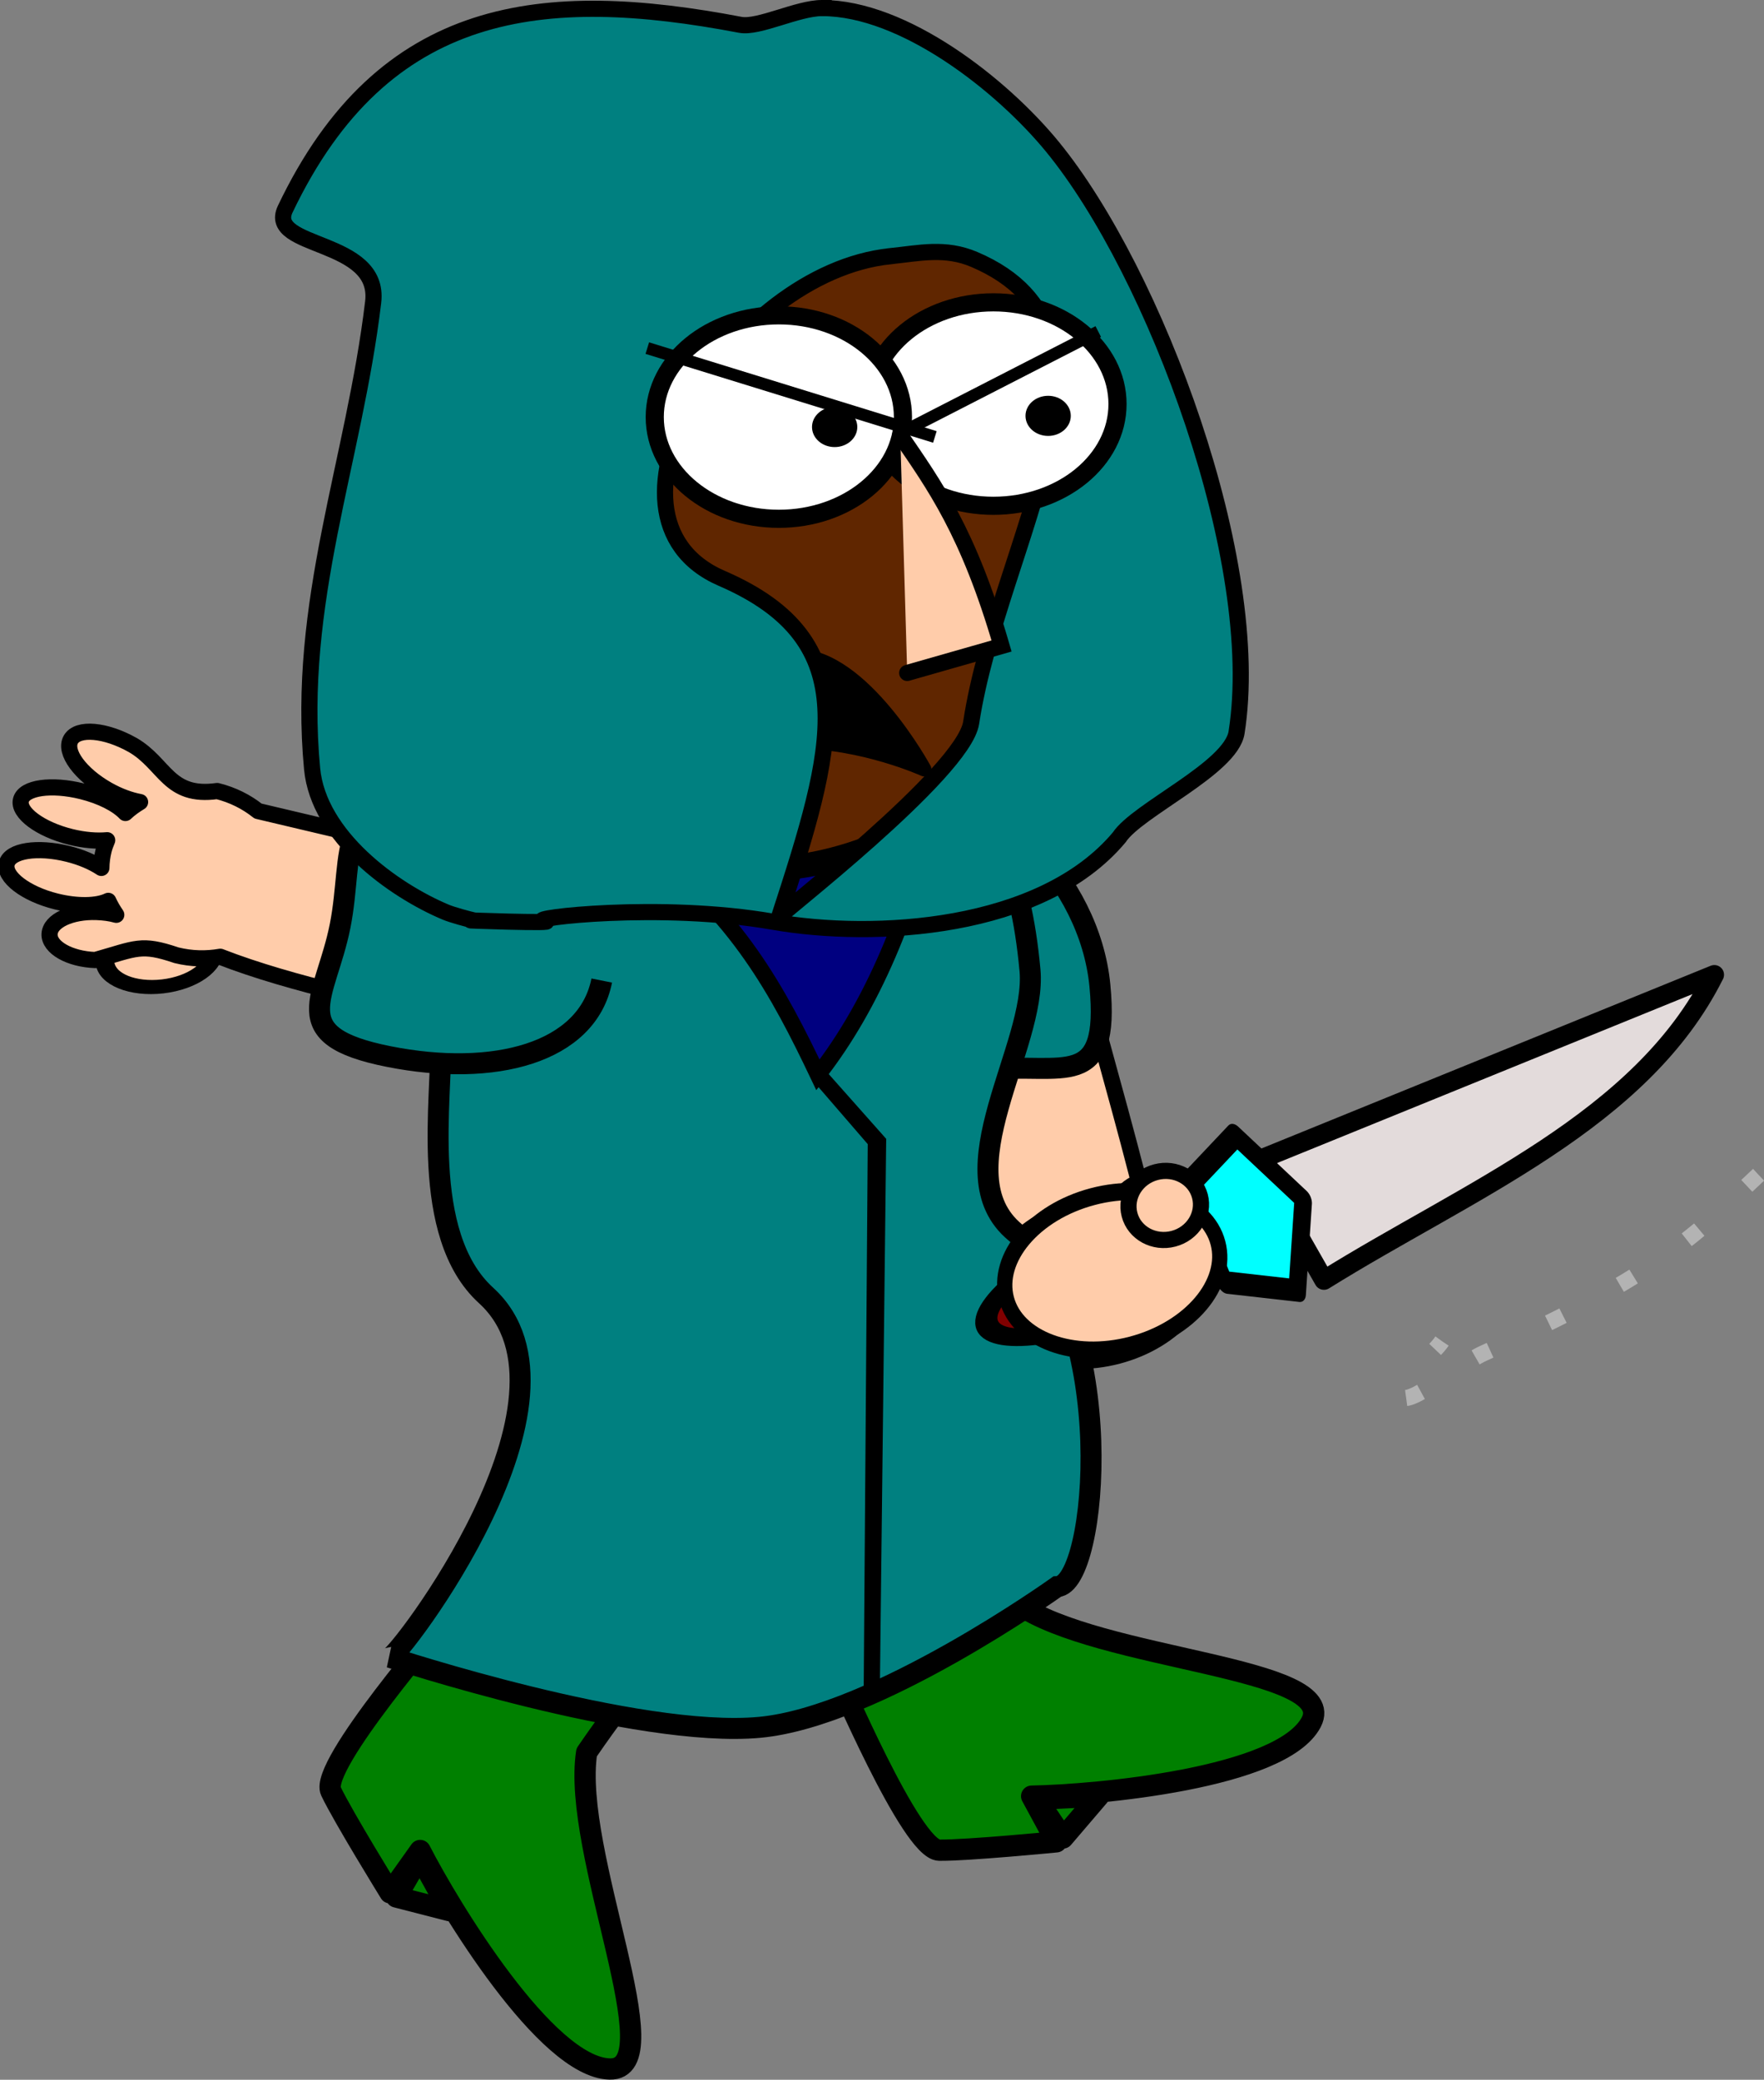
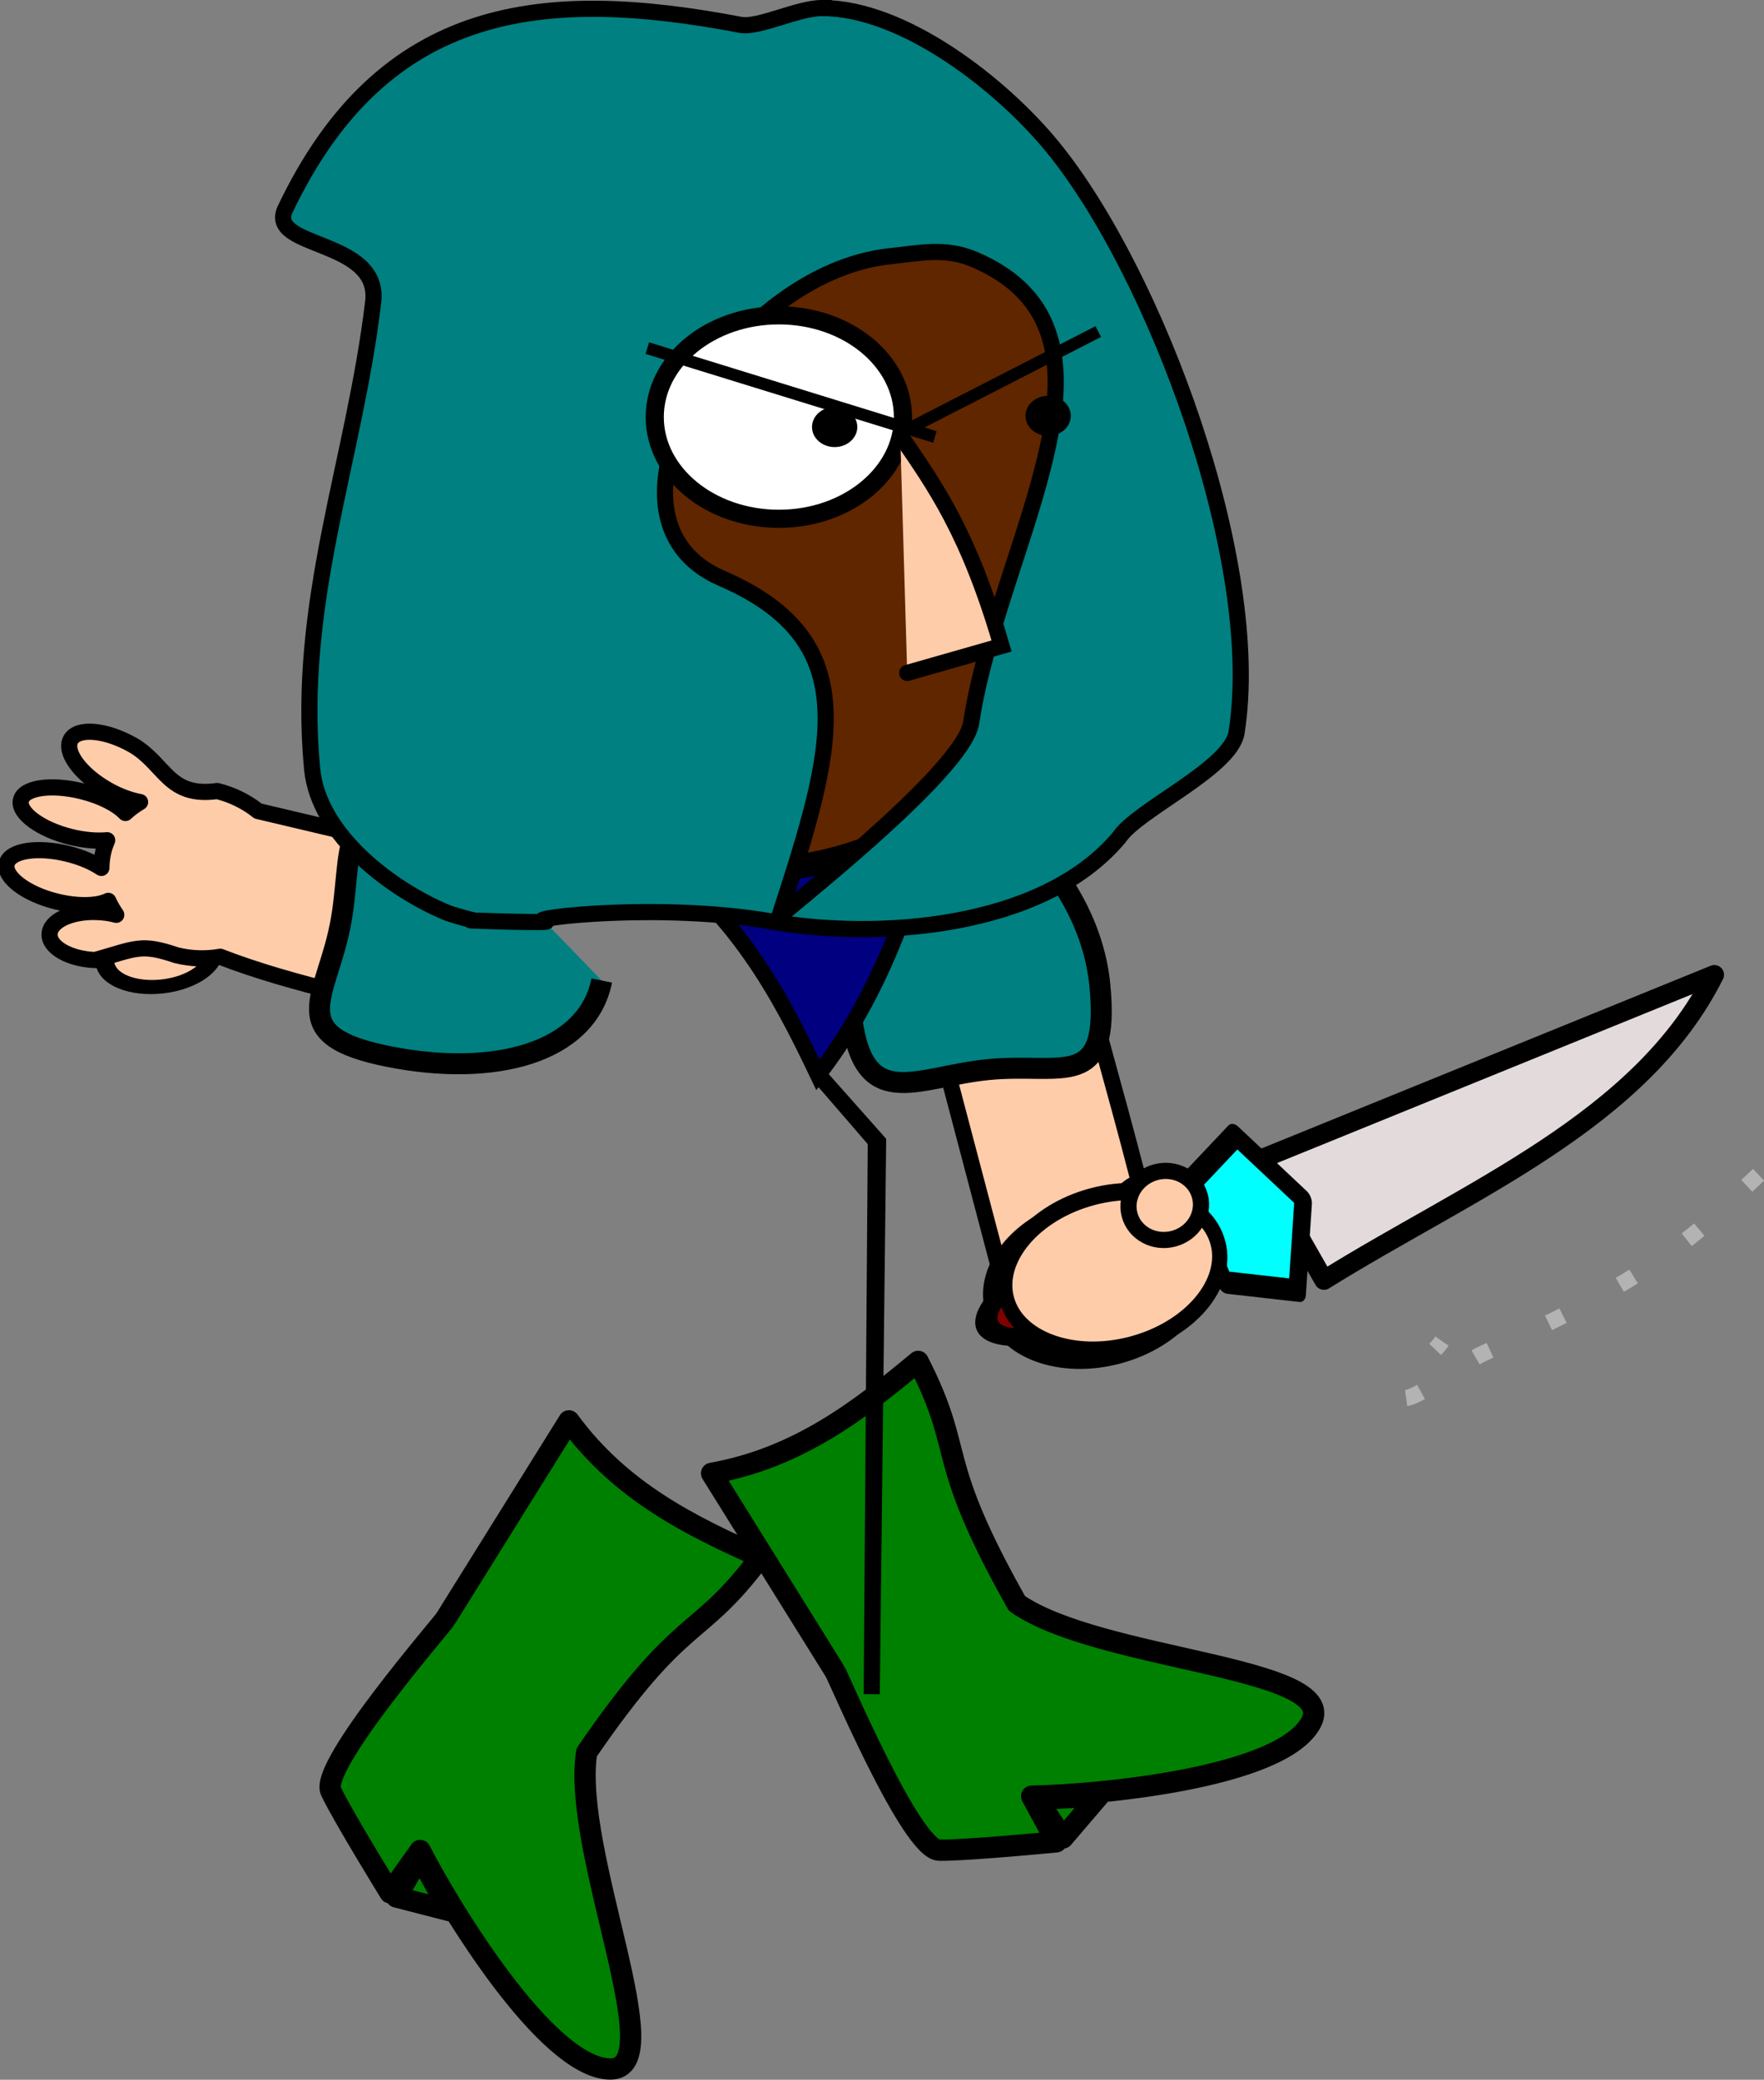
<svg xmlns="http://www.w3.org/2000/svg" xmlns:ns1="http://www.inkscape.org/namespaces/inkscape" xmlns:ns2="http://sodipodi.sourceforge.net/DTD/sodipodi-0.dtd" width="109.234" height="128.751" id="svg5167" version="1.1" ns1:version="0.48.1 r9760" ns2:docname="char01.svg" ns1:export-filename="/home/massimo/Immagini/Doomed Comics/characters/char01.png" ns1:export-xdpi="110" ns1:export-ydpi="110">
  <rect width="100%" height="100%" fill="#808080" stroke="none" />
  <defs id="defs5169">
    <ns1:path-effect is_visible="true" id="path-effect3860-54-0-2-2" effect="spiro" />
    <ns1:path-effect is_visible="true" id="path-effect3860-67-3-0-1-1" effect="spiro" />
  </defs>
  <ns2:namedview id="base" pagecolor="#ffffff" bordercolor="#666666" borderopacity="1.0" ns1:pageopacity="0.0" ns1:pageshadow="2" ns1:zoom="1.8330954" ns1:cx="54.698901" ns1:cy="64.379493" ns1:document-units="px" ns1:current-layer="layer1" showgrid="false" fit-margin-top="0" fit-margin-left="0" fit-margin-right="0" fit-margin-bottom="0" ns1:window-width="600" ns1:window-height="441" ns1:window-x="240" ns1:window-y="217" ns1:window-maximized="0" />
  <g ns1:label="Livello 1" ns1:groupmode="layer" id="layer1" transform="translate(211.842,-287.991)">
    <g id="g4044" transform="translate(-455.295,-12.634)">
      <path id="path4683-99-1" style="fill:#008000;stroke:#000000;stroke-width:1.317px;stroke-linecap:butt;stroke-linejoin:round;stroke-opacity:1" d="m 287.516,391.833 c 5.384,-0.957 9.209,-3.951 12.792,-6.93 2.993,5.85 0.908,5.735 6.119,14.986 5.115,3.562 20.046,3.881 18.222,7.354 -1.828,3.482 -13.356,4.507 -17.312,4.576 l 1.531,2.827 c 0,0 -5.499,0.538 -7.253,0.517 -1.754,-0.021 -6.335,-10.981 -6.474,-11.094 z m 21.757,22.576 2.213,-2.588 -3.817,0.189 z" ns1:connector-curvature="0" ns2:nodetypes="cccsccscccccc" />
      <path id="path4683-99" style="fill:#008000;stroke:#000000;stroke-width:1.317px;stroke-linecap:butt;stroke-linejoin:round;stroke-opacity:1" d="m 278.684,388.584 c 3.23,4.412 7.603,6.527 11.856,8.432 -3.934,5.264 -4.749,3.341 -10.759,12.094 -0.945,6.161 5.345,19.706 1.423,19.599 -3.931,-0.108 -9.929,-10.005 -11.734,-13.527 l -1.864,2.619 c 0,0 -2.905,-4.7 -3.659,-6.284 -0.754,-1.584 7.068,-10.524 7.108,-10.698 z m -10.686,29.477 3.298,0.847 -1.851,-3.344 z" ns1:connector-curvature="0" ns2:nodetypes="cccsccscccccc" />
      <g ns1:transform-center-y="10.020412" ns1:transform-center-x="-5.447169" id="g4789-4" transform="matrix(-0.967,0.255,0.255,0.967,353.895,148.392)">
        <path ns2:nodetypes="cssccc" ns1:connector-curvature="0" id="rect9046-1" d="m 105.796,194.249 0,16.288 c 0,0.052 -0.042,0.093 -0.093,0.093 l -9.571,0 c -0.169,-4.018 -0.007,-10.815 -0.007,-14.854 -0.196,-3.967 2.519,-6.531 5.088,-6.185" style="color:#000000;fill:#ffccaa;fill-opacity:1;fill-rule:evenodd;stroke:#000000;stroke-width:1;stroke-linecap:round;stroke-miterlimit:4;marker:none;visibility:visible;display:inline;overflow:visible;enable-background:accumulate" />
        <path transform="matrix(1,0,0,1.145,-235.883,-200.232)" d="m 342.722,360.946 c 0,2.292 -3.031,4.15 -6.769,4.15 -3.738,0 -6.769,-1.858 -6.769,-4.15 0,-2.292 3.031,-4.15 6.769,-4.15 3.738,0 6.769,1.858 6.769,4.15 z" ns2:ry="4.1504092" ns2:rx="6.7691202" ns2:cy="360.94571" ns2:cx="335.95258" id="path9048-9" style="color:#000000;fill:#ffccaa;fill-opacity:1;fill-rule:evenodd;stroke:#000000;stroke-width:0.934;stroke-miterlimit:4;stroke-dasharray:none;marker:none;visibility:visible;display:inline;overflow:visible;enable-background:accumulate" ns2:type="arc" />
        <path transform="translate(-205.417,-145.103)" d="m 303.533,355.004 c 0,1.177 -1.009,2.131 -2.253,2.131 -1.245,0 -2.253,-0.954 -2.253,-2.131 0,-1.177 1.009,-2.131 2.253,-2.131 1.245,0 2.253,0.954 2.253,2.131 z" ns2:ry="2.1312113" ns2:rx="2.2534938" ns2:cy="355.00388" ns2:cx="301.27911" id="path9052-95" style="color:#000000;fill:#ffccaa;fill-opacity:1;fill-rule:evenodd;stroke:#000000;stroke-width:1;stroke-linecap:round;stroke-miterlimit:4;stroke-dasharray:none;marker:none;visibility:visible;display:inline;overflow:visible;enable-background:accumulate" ns2:type="arc" />
      </g>
      <path style="color:#000000;fill:#008080;fill-opacity:1;fill-rule:evenodd;stroke:#000000;stroke-width:1.3;stroke-linejoin:round;stroke-miterlimit:4;stroke-opacity:1;stroke-dashoffset:0;marker:none;visibility:visible;display:inline;overflow:visible;enable-background:accumulate" d="m 300.284,349.725 c 4.569,-0.44 10.641,5.292 11.278,11.901 0.637,6.609 -2.312,4.77 -6.88,5.21 -4.569,0.44 -7.91,2.885 -8.547,-3.724 -1.816,-5.802 -2.194,-11.641 4.149,-13.387 z" id="path8852-8-6-6" ns1:connector-curvature="0" ns2:nodetypes="csscc" />
-       <path style="color:#000000;fill:#008080;fill-opacity:1;fill-rule:evenodd;stroke:#000000;stroke-width:1.3;stroke-miterlimit:4;marker:none;visibility:visible;display:inline;overflow:visible;enable-background:accumulate" d="m 270.752,364.846 c 0.09,3.699 -1.348,12.199 2.801,15.976 6.958,6.334 -5.496,22.45 -5.943,22.403 0,0 15.302,5.042 22.895,4.332 7.175,-0.671 18.41,-8.71 18.41,-8.71 2.562,-0.117 3.858,-16.598 -2.597,-21.932 -4.443,-3.672 1.347,-11.549 0.916,-16.225 -1.168,-12.686 -6.969,-14.061 -20.15,-13.894 -13.181,0.167 -16.641,5.388 -16.334,18.05 z" id="path5333-5-8-1" ns1:connector-curvature="0" ns2:nodetypes="sscscssss" />
      <g ns1:transform-center-x="13.394115" ns1:transform-center-y="-4.5820757" id="g7344-3" transform="matrix(0.241,-0.971,-0.971,-0.241,420.123,568.158)">
        <path ns2:type="arc" style="color:#000000;fill:#ffccaa;fill-opacity:1;fill-rule:evenodd;stroke:#000000;stroke-width:0.869;stroke-miterlimit:4;stroke-dasharray:none;marker:none;visibility:visible;display:inline;overflow:visible;enable-background:accumulate" id="path4796-3" ns2:cx="301.27911" ns2:cy="355.00388" ns2:rx="2.546541" ns2:ry="1.8497226" d="m 303.826,355.004 c 0,1.022 -1.14,1.85 -2.547,1.85 -1.406,0 -2.547,-0.828 -2.547,-1.85 0,-1.022 1.14,-1.85 2.547,-1.85 1.406,0 2.547,0.828 2.547,1.85 z" transform="matrix(0.465,-1.241,0.936,0.351,-310.463,461.26)" />
        <path ns2:nodetypes="cscccssccssscscsssccsscccc" ns1:connector-curvature="0" id="path9079-5-1" d="m 167.894,189.155 c 5.059,0.383 4.407,4.334 4.369,7.751 l -0.127,11.31 c 0.378,0.822 0.594,1.758 0.594,2.75 -1.144,2.841 0.85,3.518 1.5,5.75 0.52,1.871 0.252,3.577 -0.594,3.812 -0.846,0.235 -1.949,-1.098 -2.469,-2.969 -0.214,-0.771 -0.288,-1.501 -0.25,-2.125 -0.275,0.273 -0.553,0.515 -0.875,0.719 0.399,0.626 0.656,1.699 0.656,2.938 0,1.942 -0.636,3.531 -1.438,3.531 -0.801,0 -1.469,-1.59 -1.469,-3.531 0,-0.863 0.131,-1.638 0.344,-2.25 -0.219,0.032 -0.43,0.062 -0.656,0.062 -0.372,0 -0.744,-0.042 -1.094,-0.125 0.217,0.608 0.344,1.369 0.344,2.219 0,1.942 -0.66,3.531 -1.5,3.531 -0.84,0 -1.531,-1.59 -1.531,-3.531 0,-1.36 0.324,-2.54 0.812,-3.125 -0.253,-0.198 -0.501,-0.443 -0.719,-0.688 0.012,0.377 -0.036,0.796 -0.125,1.219 -0.324,1.545 -1.224,2.669 -2.031,2.5 -0.808,-0.169 -1.199,-1.58 -0.875,-3.125 1.327,-2.324 1.69,-2.498 1.5,-4.812 0,-0.956 0.209,-1.856 0.562,-2.656 -0.614,-4.744 -0.316,-10.76 -0.312,-15.188" style="color:#000000;fill:#ffccaa;fill-opacity:1;fill-rule:evenodd;stroke:#000000;stroke-width:1;stroke-linecap:round;stroke-linejoin:round;stroke-miterlimit:4;stroke-opacity:1;stroke-dasharray:none;stroke-dashoffset:0;marker:none;visibility:visible;display:inline;overflow:visible;enable-background:accumulate" />
      </g>
      <path style="color:#000000;fill:#008080;fill-opacity:1;fill-rule:evenodd;stroke:#000000;stroke-width:1.3;stroke-linejoin:round;stroke-miterlimit:4;stroke-opacity:1;stroke-dashoffset:0;marker:none;visibility:visible;display:inline;overflow:visible;enable-background:accumulate" d="m 280.715,361.327 c -0.895,4.502 -6.682,6 -13.194,4.704 -6.512,-1.295 -3.901,-3.588 -3.006,-8.09 0.895,-4.502 -0.482,-8.406 6.03,-7.111" id="path8852-4-5" ns1:connector-curvature="0" ns2:nodetypes="cssc" ns1:transform-center-x="6.3937335" ns1:transform-center-y="0.54954683" />
      <path style="fill:#000080;stroke:#000000;stroke-width:1px;stroke-linecap:butt;stroke-linejoin:miter;stroke-opacity:1" d="m 289.148,347.832 c 5.779,0.198 10.978,1.76 12.114,2.073 l 0.13,0.68 c -1.576,6.593 -3.9,12.253 -7.288,16.583 -2.408,-5.049 -5.04,-10.041 -10.85,-14.219 l -0.032,-0.032 c -0.669,-0.39 -5.201,-3.065 -3.628,-3.692 2.962,-1.181 6.344,-1.503 9.555,-1.393 z m 4.958,19.29 3.722,4.192 -0.394,34.189 0.255,-34.233 z" id="path8876-3-1" ns1:connector-curvature="0" ns2:nodetypes="ccccccsscccccc" />
      <path ns2:type="arc" style="color:#000000;fill:#602600;fill-opacity:1;fill-rule:evenodd;stroke:#000000;stroke-width:0.617;stroke-miterlimit:4;stroke-opacity:1;stroke-dasharray:none;marker:none;visibility:visible;display:inline;overflow:visible;enable-background:accumulate" id="path2994-0-6" ns2:cx="131.64648" ns2:cy="178.16849" ns2:rx="9.3631258" ns2:ry="10.524252" d="m 141.01,178.168 c 0,5.812 -4.192,10.524 -9.363,10.524 -5.171,0 -9.363,-4.712 -9.363,-10.524 0,-5.812 4.192,-10.524 9.363,-10.524 5.171,0 9.363,4.712 9.363,10.524 z" transform="matrix(-2.432,0,0,2.432,610.109,-104.421)" />
-       <path style="color:#000000;fill:#000000;fill-opacity:1;fill-rule:evenodd;stroke:#000000;stroke-width:0.9;stroke-linejoin:round;stroke-miterlimit:4;stroke-opacity:1;stroke-dashoffset:0;marker:none;visibility:visible;display:inline;overflow:visible;enable-background:accumulate" d="m 300.676,348.238 c 0,0 -3.795,-1.72 -7.906,-1.72 -4.11,0 -9.585,0.697 -9.585,0.697 0,0 5.475,-5.985 9.585,-5.985 4.11,0 7.906,7.009 7.906,7.009 z" id="path5337-0-4" ns1:connector-curvature="0" ns2:nodetypes="cscsc" />
      <path ns2:nodetypes="csscsscsssssccsscsss" ns1:connector-curvature="0" id="path5791-8" d="m 294.366,301.124 c 5.066,0 11.124,4.756 14.264,8.594 6.357,7.769 13.069,25.737 11.395,36.258 -0.352,2.211 -6.145,4.779 -7.266,6.488 -4.821,5.751 -15.181,6.314 -21.423,5.224 -7.026,-1.227 -15.286,-0.212 -14.211,-0.056 1.345,0.194 -5.767,-0.057 -4.344,-0.028 -0.321,-0.072 -1.32,-0.34 -1.716,-0.506 -3.27,-1.37 -7.888,-4.713 -8.285,-8.875 -0.983,-10.292 2.6,-19.009 3.781,-28.9 0.471,-3.946 -6.629,-3.272 -5.443,-5.758 6.087,-12.752 15.996,-13.723 28.18,-11.403 1.131,0.215 3.542,-1.039 5.068,-1.039 z m 4.211,15.362 c -9.859,1.015 -19.251,16.127 -10.427,19.943 8.992,3.888 6.935,10.537 3.544,20.975 -0.331,0.085 11.423,-8.939 11.896,-12.034 1.714,-11.226 10.753,-24.178 0.2,-28.681 -1.816,-0.775 -3.404,-0.39 -5.212,-0.204 z" style="fill:#008080;stroke:#000000;stroke-width:1px;stroke-linecap:round;stroke-linejoin:miter;stroke-opacity:1" />
      <g id="g4396-3-2" transform="matrix(-1,0,0,1,420.219,173.464)">
-         <path transform="matrix(-1.123,0,0,1.123,226.912,19.093)" d="m 106.275,118.506 c 0,3.097 -3.064,5.608 -6.843,5.608 -3.779,0 -6.843,-2.511 -6.843,-5.608 0,-3.097 3.064,-5.608 6.843,-5.608 3.779,0 6.843,2.511 6.843,5.608 z" ns2:ry="5.6079936" ns2:rx="6.8432345" ns2:cy="118.50636" ns2:cx="99.431404" id="path3766-1-6-7-1" style="color:#000000;fill:#ffffff;fill-opacity:1;fill-rule:evenodd;stroke:#000000;stroke-width:1;stroke-miterlimit:4;stroke-opacity:1;stroke-dasharray:none;stroke-dashoffset:0;marker:none;visibility:visible;display:inline;overflow:visible;enable-background:accumulate" ns2:type="arc" />
        <path ns1:connector-curvature="0" ns1:original-d="m 125.3407,156.19052 -16.58364,-8.50443" ns1:path-effect="#path-effect3860-54-0-2-2" id="path3858-6-6-6-7" d="m 125.341,156.191 -16.584,-8.504" style="fill:none;stroke:#000000;stroke-width:0.748px;stroke-linecap:butt;stroke-linejoin:miter;stroke-opacity:1" />
        <path transform="matrix(-1.123,0,0,1.123,240.199,19.898)" d="m 106.275,118.506 c 0,3.097 -3.064,5.608 -6.843,5.608 -3.779,0 -6.843,-2.511 -6.843,-5.608 0,-3.097 3.064,-5.608 6.843,-5.608 3.779,0 6.843,2.511 6.843,5.608 z" ns2:ry="5.6079936" ns2:rx="6.8432345" ns2:cy="118.50636" ns2:cx="99.431404" id="path3766-0-7-3-2-2" style="color:#000000;fill:#ffffff;fill-opacity:1;fill-rule:evenodd;stroke:#000000;stroke-width:1;stroke-miterlimit:4;stroke-opacity:1;stroke-dasharray:none;stroke-dashoffset:0;marker:none;visibility:visible;display:inline;overflow:visible;enable-background:accumulate" ns2:type="arc" />
        <path ns1:connector-curvature="0" ns1:original-d="m 118.8751,154.21026 17.80728,-5.49936" ns1:path-effect="#path-effect3860-67-3-0-1-1" id="path3858-9-8-7-6-5" d="m 118.875,154.21 17.807,-5.499" style="fill:none;stroke:#000000;stroke-width:0.748px;stroke-linecap:butt;stroke-linejoin:miter;stroke-opacity:1" />
      </g>
      <g id="g3916-9-3-8-0" transform="matrix(-0.748,0,0,0.748,507.063,209.014)">
        <path transform="matrix(0.433,0,0,0.433,250.471,93.534)" d="m 38.88,146.324 c 0,1.842 -1.714,3.335 -3.829,3.335 -2.115,0 -3.829,-1.493 -3.829,-3.335 0,-1.842 1.714,-3.335 3.829,-3.335 2.115,0 3.829,1.493 3.829,3.335 z" ns2:ry="3.3351505" ns2:rx="3.8292468" ns2:cy="146.32397" ns2:cx="35.050648" id="path3768-7-8-3-6-7" style="color:#000000;fill:#000000;fill-opacity:1;fill-rule:evenodd;stroke:#000000;stroke-width:1;stroke-miterlimit:4;stroke-opacity:1;stroke-dasharray:none;stroke-dashoffset:0;marker:none;visibility:visible;display:inline;overflow:visible;enable-background:accumulate" ns2:type="arc" />
        <path transform="matrix(0.433,0,0,0.433,268.145,94.457)" d="m 38.88,146.324 c 0,1.842 -1.714,3.335 -3.829,3.335 -2.115,0 -3.829,-1.493 -3.829,-3.335 0,-1.842 1.714,-3.335 3.829,-3.335 2.115,0 3.829,1.493 3.829,3.335 z" ns2:ry="3.3351505" ns2:rx="3.8292468" ns2:cy="146.32397" ns2:cx="35.050648" id="path3768-79-3-2-4" style="color:#000000;fill:#000000;fill-opacity:1;fill-rule:evenodd;stroke:#000000;stroke-width:1;stroke-miterlimit:4;stroke-opacity:1;stroke-dasharray:none;stroke-dashoffset:0;marker:none;visibility:visible;display:inline;overflow:visible;enable-background:accumulate" ns2:type="arc" />
      </g>
      <path style="fill:#ffccaa;stroke:#000000;stroke-width:1px;stroke-linecap:round;stroke-linejoin:miter;stroke-opacity:1" d="m 299.199,327.572 c 2.108,3.084 4.219,5.968 6.275,13.044 l -5.843,1.668" id="path4989-4-0" ns1:connector-curvature="0" ns2:nodetypes="ccc" />
      <g id="g10926-3-4-1" transform="matrix(-0.4,-0.917,-0.917,0.4,602.93,796.189)">
        <path transform="matrix(0.569,0,0,0.811,463.695,-137.508)" d="m 65.388,289.816 c 0,7.178 -2.221,12.997 -4.961,12.997 -2.74,0 -4.961,-5.819 -4.961,-12.997 0,-7.178 2.221,-12.997 4.961,-12.997 2.74,0 4.961,5.819 4.961,12.997 z" ns2:ry="12.996894" ns2:rx="4.9611802" ns2:cy="289.81561" ns2:cx="60.427017" id="path6967-6-7-5" style="color:#000000;fill:#800000;fill-opacity:1;fill-rule:evenodd;stroke:#000000;stroke-width:1.766;stroke-linejoin:round;stroke-miterlimit:4;stroke-opacity:1;stroke-dasharray:none;stroke-dashoffset:0;marker:none;visibility:visible;display:inline;overflow:visible;enable-background:accumulate" ns2:type="arc" />
        <path ns2:nodetypes="cccc" ns1:connector-curvature="0" id="path6959-7-2-7" d="m 499.981,58.153 0.769,30.609 -8.428,-0.905 c 1.534,-10.449 1.16,-21.921 7.659,-29.703 z" ns1:transform-center-y="-3.1483737" ns1:transform-center-x="1.118328" style="color:#000000;fill:#e3dbdb;fill-opacity:1;fill-rule:evenodd;stroke:#000000;stroke-width:1.2;stroke-linejoin:round;stroke-miterlimit:4;stroke-opacity:1;stroke-dashoffset:0;marker:none;visibility:visible;display:inline;overflow:visible;enable-background:accumulate" />
        <path transform="matrix(0.57,0,0,-0.37,466.821,173.316)" ns1:transform-center-y="-0.35865135" ns1:transform-center-x="0.092476526" d="m 63.012,226.997 -9.37,6.189 -8.781,-6.999 3.943,-10.514 11.218,0.501 z" ns1:randomized="0" ns1:rounded="0" ns1:flatsided="true" ns2:arg2="0.9870892" ns2:arg1="0.35877067" ns2:r2="7.7279749" ns2:r1="9.5523024" ns2:cy="223.64323" ns2:cx="54.068321" ns2:sides="5" id="path6965-5-2-3" style="color:#000000;fill:#00ffff;fill-opacity:1;fill-rule:evenodd;stroke:#000000;stroke-width:2.612;stroke-linejoin:round;stroke-miterlimit:4;stroke-opacity:1;stroke-dasharray:none;stroke-dashoffset:0;marker:none;visibility:visible;display:inline;overflow:visible;enable-background:accumulate" ns2:type="star" />
      </g>
      <path transform="matrix(-0.967,0.255,0.292,1.107,531.798,-105.939)" d="m 342.722,360.946 c 0,2.292 -3.031,4.15 -6.769,4.15 -3.738,0 -6.769,-1.858 -6.769,-4.15 0,-2.292 3.031,-4.15 6.769,-4.15 3.738,0 6.769,1.858 6.769,4.15 z" ns2:ry="4.1504092" ns2:rx="6.7691202" ns2:cy="360.94571" ns2:cx="335.95258" id="path9048-9-6" style="color:#000000;fill:#ffccaa;fill-opacity:1;fill-rule:evenodd;stroke:#000000;stroke-width:0.934;stroke-miterlimit:4;stroke-dasharray:none;marker:none;visibility:visible;display:inline;overflow:visible;enable-background:accumulate" ns2:type="arc" />
      <path transform="matrix(-0.967,0.255,0.255,0.967,516.39,-44.866)" d="m 303.533,355.004 c 0,1.177 -1.009,2.131 -2.253,2.131 -1.245,0 -2.253,-0.954 -2.253,-2.131 0,-1.177 1.009,-2.131 2.253,-2.131 1.245,0 2.253,0.954 2.253,2.131 z" ns2:ry="2.1312113" ns2:rx="2.2534938" ns2:cy="355.00388" ns2:cx="301.27911" id="path9052-95-4" style="color:#000000;fill:#ffccaa;fill-opacity:1;fill-rule:evenodd;stroke:#000000;stroke-width:1;stroke-linecap:round;stroke-miterlimit:4;stroke-dasharray:none;marker:none;visibility:visible;display:inline;overflow:visible;enable-background:accumulate" ns2:type="arc" />
      <path ns1:connector-curvature="0" id="path5533" d="m 352.349,373.351 c -1.163,1.08 -2.283,2.209 -3.489,3.24 -3.897,3.331 -8.908,5.713 -13.541,7.809 -1.683,0.761 -5.515,4.035 -5.067,2.243 0.228,-0.914 1.944,-2.169 2.492,-2.991" style="fill:none;stroke:#b3b3b3;stroke-width:1;stroke-linecap:butt;stroke-linejoin:miter;stroke-miterlimit:4;stroke-opacity:1;stroke-dasharray:1, 4;stroke-dashoffset:0" />
    </g>
  </g>
</svg>